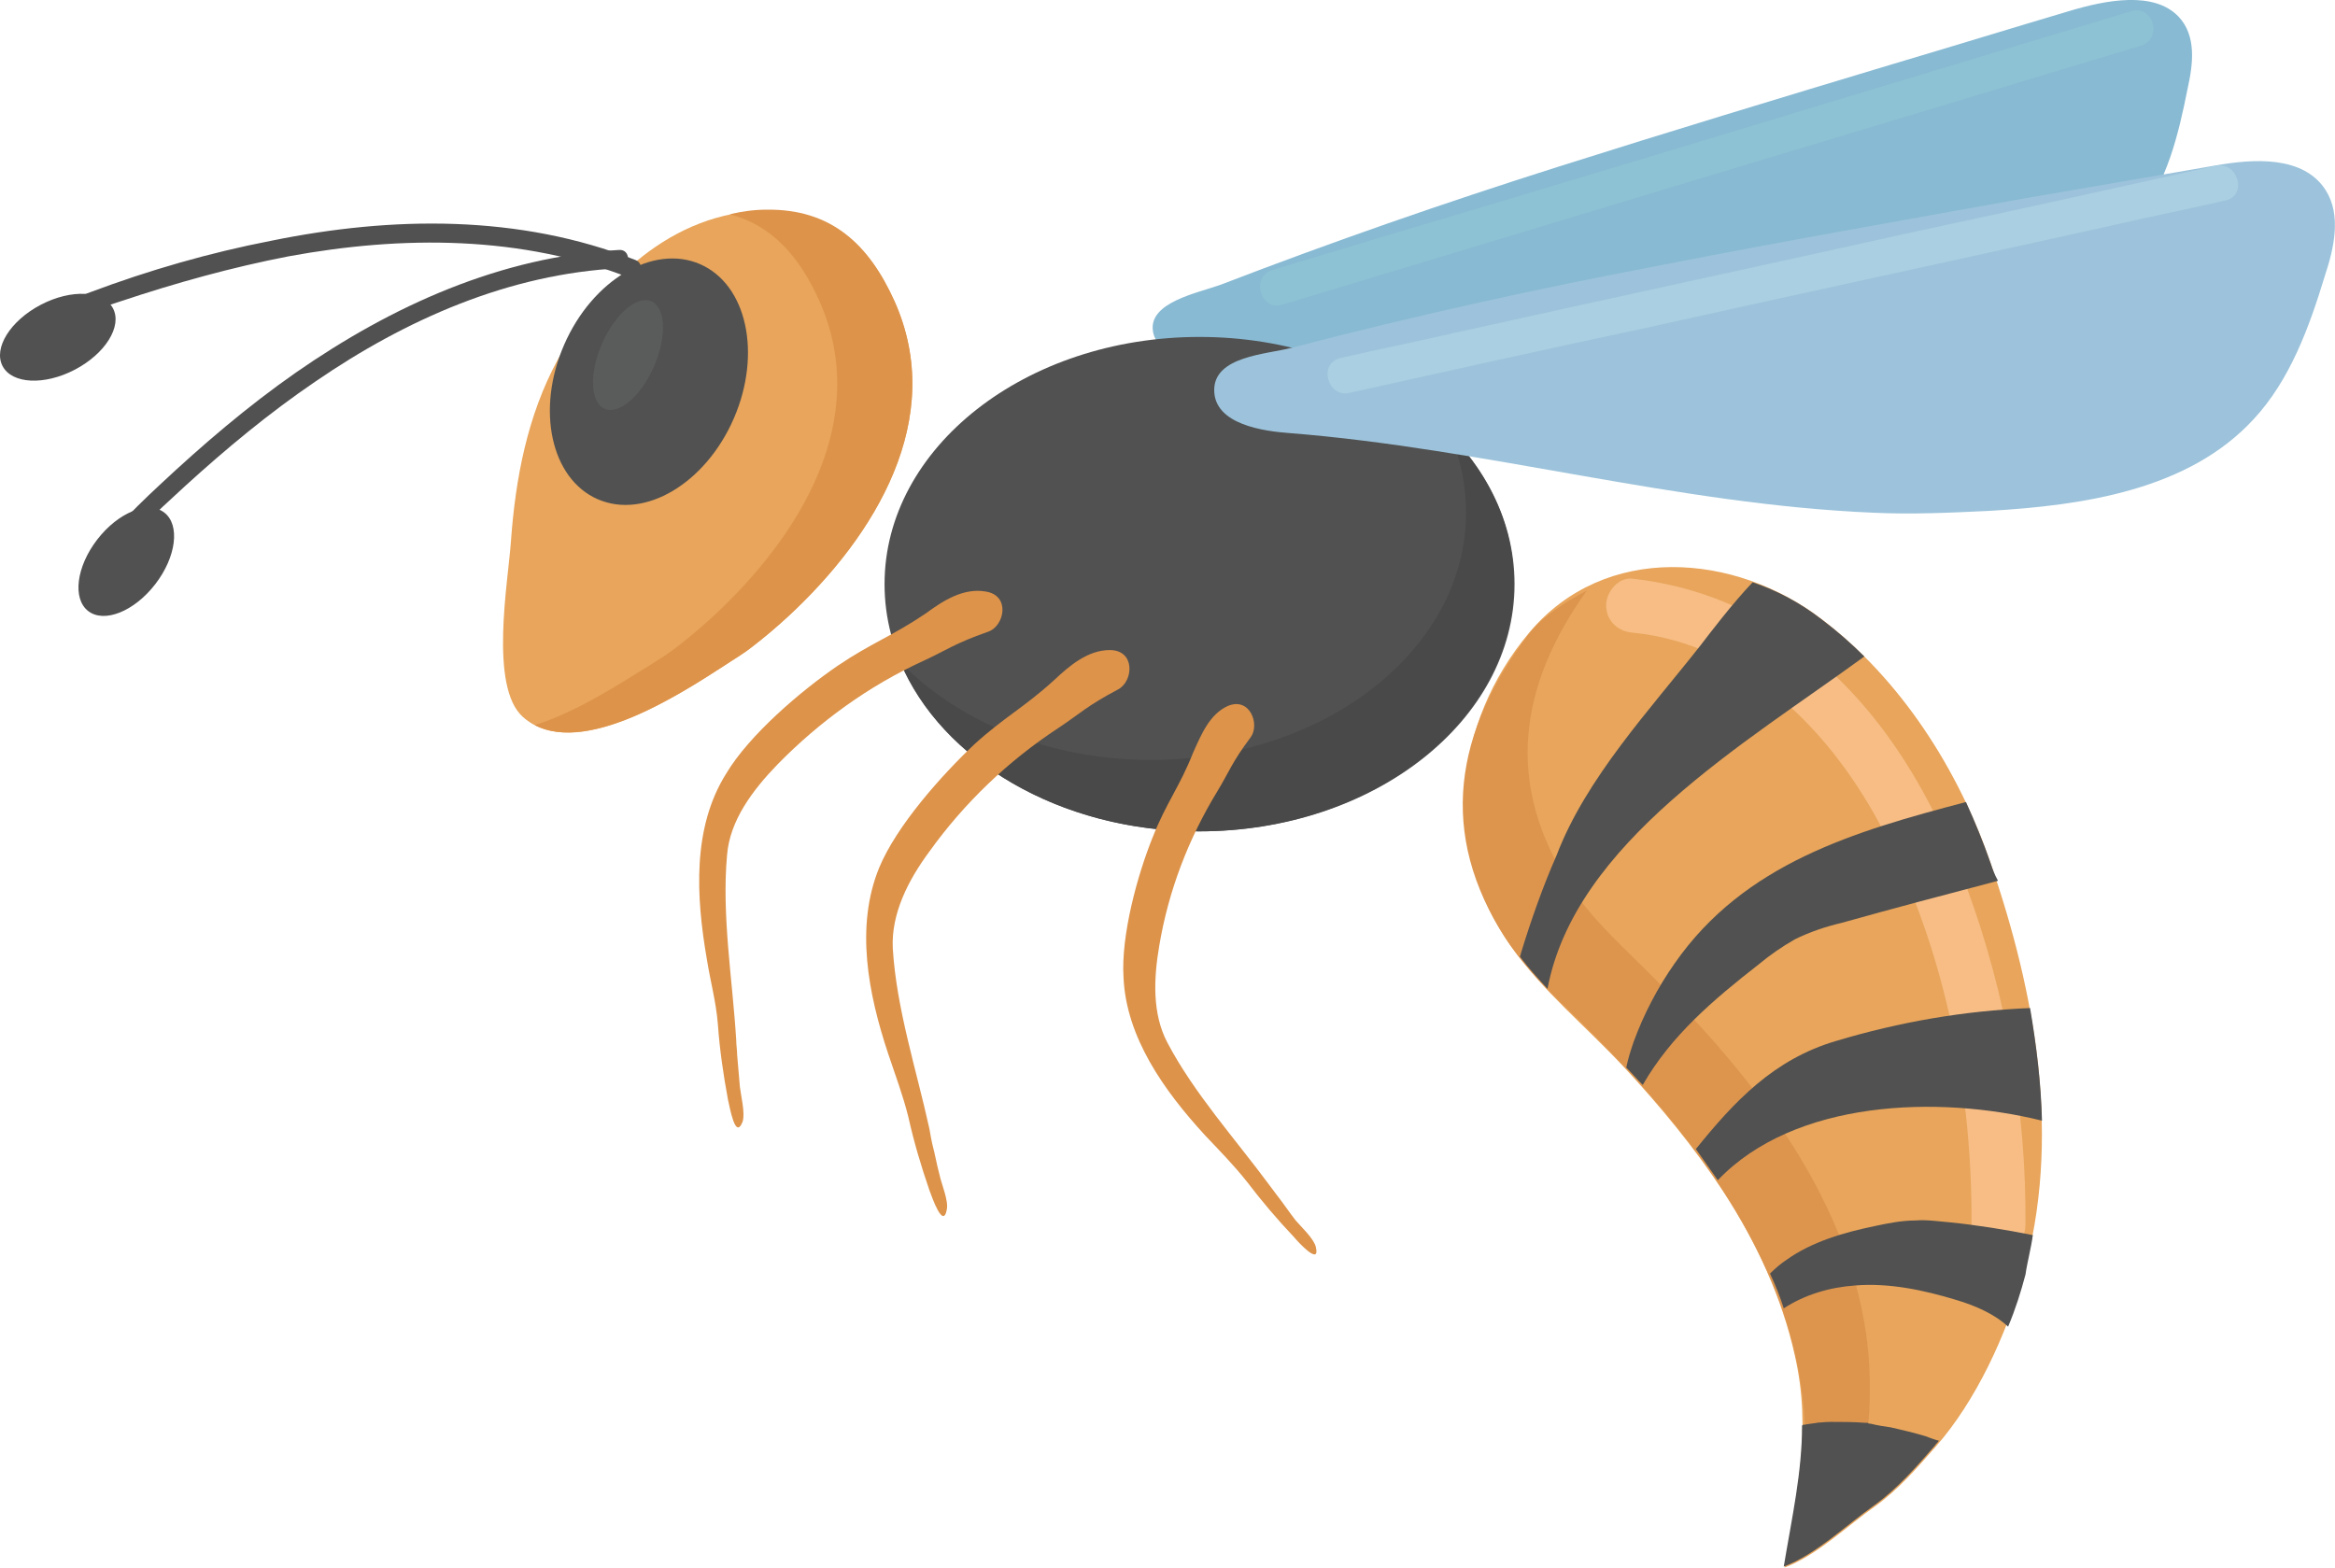
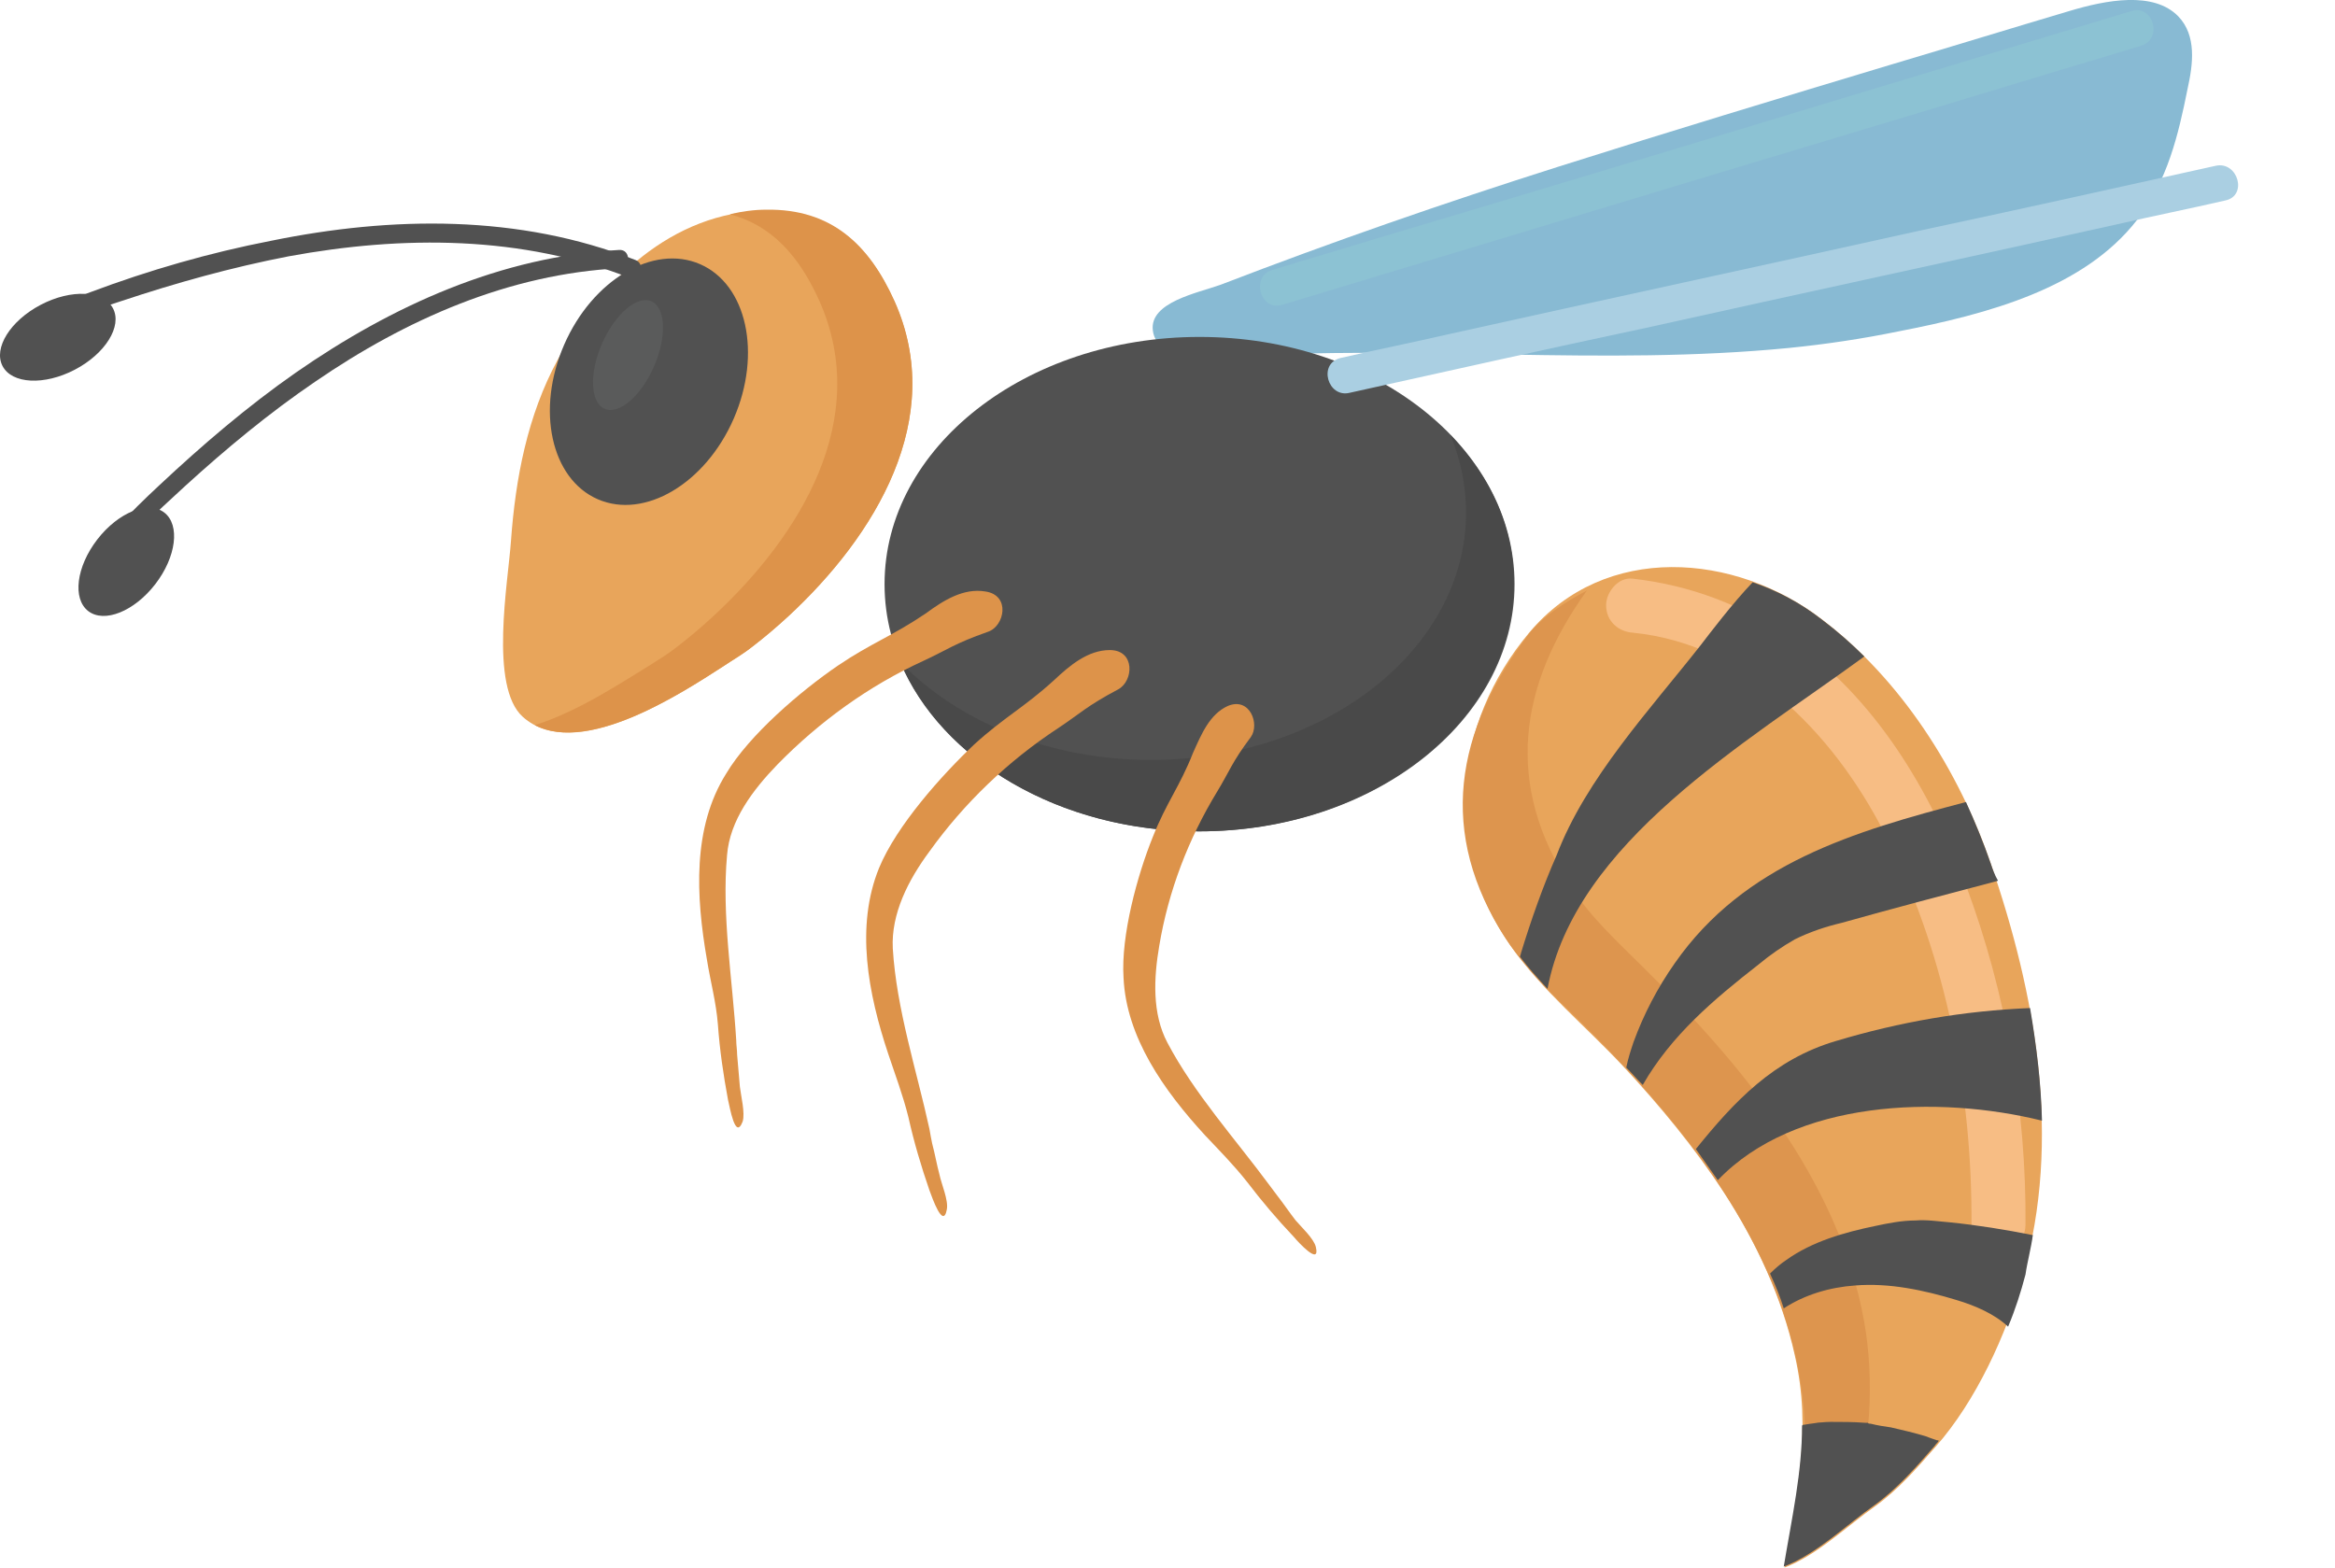
<svg xmlns="http://www.w3.org/2000/svg" version="1.1" id="Слой_1" x="0px" y="0px" viewBox="0 0 255 171.3" style="enable-background:new 0 0 255 171.3;" xml:space="preserve">
  <style type="text/css">
	.st0{fill:#88BAD3;}
	.st1{fill:#E8A55B;}
	.st2{fill:#515151;}
	.st3{fill:#F7BD84;}
	.st4{fill:#DD954E;}
	.st5{fill:#DD934A;}
	.st6{fill:#494949;}
	.st7{fill:#9CC3DB;}
	.st8{fill:#AACFE2;}
	.st9{fill:#5A5B5B;}
	.st10{fill:#8CC2D3;}
</style>
  <g>
    <path class="st0" d="M206.7,7c6.4-1.9,12.9-3.9,19.3-5.8c4-1.2,9.2-2.2,11.9,0.6c2,2.1,1.6,5.2,1,7.9c-1,5-2.2,10.1-5.5,14.3   c-5.8,7.5-16.3,10.3-26.1,12.2c-3.9,0.8-7.9,1.4-11.9,1.8c-20.4,2-40.7-0.4-61.2,1c-2.6,0.2-7.9,0.3-8.3-2.9   c-0.4-3.1,4.9-4.1,7.4-5c12.2-4.7,24.3-8.9,36.9-12.9C182.2,14.4,194.4,10.7,206.7,7z" />
    <path class="st1" d="M86.1,67.3c-1.3,1.2-2.6,2.3-3.9,3.3c-1,0.8-2,1.4-3.1,2.1c-4.8,3.1-16.3,10.7-22,5.6   c-3.7-3.3-1.6-14.8-1.3-19.2c0.5-6.9,1.8-13.7,5.1-19.8c4.6-8.5,12.5-16.2,22.8-16.3c7.1-0.1,11.2,3.7,14,10   C103.4,45.7,95.6,58.5,86.1,67.3z" />
    <ellipse transform="matrix(0.399 -0.917 0.917 0.399 4.34 90.067)" class="st2" cx="70.9" cy="41.7" rx="14" ry="10.1" />
    <g>
      <path class="st2" d="M69.4,28.4c-12.7-5-26.6-4.8-39.8-2.1c-6.7,1.3-13.3,3.2-19.7,5.6c-3.6,1.3-7.2,3.2-9.4,6.3    c0.7,0.1,1.4,0.3,2,0.6c2.5-3.2,7-4.7,10.7-5.9c6-2,12.1-3.7,18.3-4.9c12.5-2.3,25.5-2.3,37.4,2.4C70,30.7,70.5,28.8,69.4,28.4z" />
      <ellipse transform="matrix(0.887 -0.463 0.463 0.887 -16.315 7.108)" class="st2" cx="6.3" cy="36.8" rx="6.8" ry="4" />
    </g>
    <g>
      <path class="st2" d="M67.6,27.3C54.7,28,42.8,33.4,32.3,40.7C27,44.4,22.1,48.6,17.4,53c-3.1,2.9-6.7,6.3-8,10.5    c0.4-0.1,0.9-0.1,1.3-0.1c0.3,0,0.5,0,0.8,0c1.6-4.1,5.6-7.4,8.7-10.3c4.5-4.1,9.2-8,14.2-11.4c9.9-6.8,21.2-11.8,33.3-12.4    C68.9,29.2,68.9,27.2,67.6,27.3z" />
      <ellipse transform="matrix(0.611 -0.791 0.791 0.611 -43.209 34.764)" class="st2" cx="13.8" cy="61.4" rx="6.8" ry="4" />
    </g>
    <ellipse class="st2" cx="131" cy="63.8" rx="34.4" ry="27" />
    <path class="st1" d="M217.4,94.3c-3.5-10.2-9.8-20.1-18.5-26.7c-9.4-7.2-23.6-8.4-31.9,1.5c-8.3,9.9-9.6,23.4-2.1,34.1   c3.5,5,8.3,8.9,12.4,13.3c4,4.3,7.8,8.9,11,13.8c3.5,5.4,6.3,11.4,7.7,17.7c1.9,8.3,0.2,15.1-1.1,23.2c3.5-1.3,6.9-4.6,9.9-6.7   c2.5-1.8,4.5-4.1,6.6-6.5c4.4-5,7.7-12.2,9.5-18.6C225.2,124.5,222.3,108.5,217.4,94.3z" />
    <path class="st3" d="M178.3,69.1c13,1.3,22.6,11.8,28,22.9c6.3,12.8,9.1,27.5,9,41.8c0,3.8,5.8,3.8,5.9,0   c0.1-12.6-2.1-25.3-6.5-37.1c-4-10.5-9.8-20.3-19.1-26.9c-5.1-3.7-11.1-5.9-17.3-6.6c-1.6-0.2-2.9,1.5-2.9,2.9   C175.4,67.9,176.8,69,178.3,69.1L178.3,69.1z" />
    <path class="st4" d="M201.9,165.6c2.2-6.4,2.8-13.3,1.9-19.9c-2.3-15.7-12.9-28.8-24.3-40c-2.8-2.8-5.8-5.5-7.9-8.8   c-7.4-11.2-5.7-22.1,1.7-32.4c-2.3,1.2-4.8,2.8-6.3,4.7c-8.1,10.6-10.1,21.8-2.5,33.4c2.2,3.3,5.1,6.1,7.9,8.8   c11.3,11.1,22,24.3,24.3,40c1,6.7,0.3,13.6-1.9,19.9c1.1-3.4,7.9-5.1,10.4-7.4c1.1-1,1.8-2,2.4-3   C205.2,162.2,202.6,163.6,201.9,165.6z" />
    <path class="st5" d="M97.7,32.9c-2.8-6.2-6.9-10.1-14-10c-1.4,0-2.7,0.2-4,0.5c4.6,1.2,7.6,4.6,9.8,9.5   c5.7,12.9-2.1,25.6-11.6,34.4c-1.3,1.2-2.6,2.3-3.9,3.3c-1,0.8-2,1.4-3.1,2.1c-2.8,1.7-7.7,5-12.5,6.5c6,3.1,16.2-3.6,20.7-6.5   c1-0.7,2.1-1.3,3.1-2.1c1.3-1,2.6-2.1,3.9-3.3C95.6,58.5,103.4,45.7,97.7,32.9z" />
    <path class="st6" d="M158.4,47.5c1.1,2.7,1.7,5.5,1.7,8.5c0,14.9-15.4,27-34.4,27c-11.2,0-21.1-4.2-27.4-10.7   c4.5,10.7,17.4,18.5,32.6,18.5c19,0,34.4-12.1,34.4-27C165.4,57.7,162.8,52.1,158.4,47.5z" />
-     <path class="st7" d="M220.9,21.7c7-1.2,13.9-2.4,20.9-3.6c4.4-0.8,9.8-1.1,12.2,2.7c1.7,2.7,0.9,6.3-0.1,9.3   c-1.7,5.6-3.8,11.4-7.8,15.7c-7.1,7.7-18.5,9.4-28.9,10c-4.2,0.2-8.4,0.4-12.6,0.2c-21.5-0.9-42.3-7-63.8-8.7   c-2.7-0.2-8.2-0.9-8.2-4.7c0-3.7,5.7-3.9,8.4-4.6c13.4-3.5,26.5-6.4,40.2-9C194.4,26.4,207.6,24.1,220.9,21.7z" />
    <path class="st8" d="M147.4,42.9c10.8-2.4,21.6-4.8,32.4-7.1c17.1-3.8,34.3-7.5,51.4-11.3c3.9-0.9,7.9-1.7,11.8-2.6   c2.5-0.5,1.4-4.3-1-3.8c-10.8,2.4-21.6,4.8-32.4,7.1c-17.1,3.8-34.3,7.5-51.4,11.3c-3.9,0.9-7.9,1.7-11.8,2.6   C143.9,39.7,145,43.5,147.4,42.9L147.4,42.9z" />
    <ellipse transform="matrix(0.399 -0.917 0.917 0.399 5.633 86.203)" class="st9" cx="68.6" cy="38.8" rx="6.4" ry="3.1" />
    <path class="st10" d="M140,33.3c10.6-3.2,21.2-6.4,31.8-9.6c16.8-5.1,33.6-10.1,50.4-15.2c3.9-1.2,7.7-2.3,11.6-3.5   c2.4-0.7,1.4-4.5-1-3.8c-10.6,3.2-21.2,6.4-31.8,9.6C184.2,15.9,167.3,21,150.5,26c-3.9,1.2-7.7,2.3-11.6,3.5   C136.6,30.2,137.6,34,140,33.3L140,33.3z" />
    <path class="st5" d="M77.2,104.8c0.4,2.5,1,4.6,1.2,7.1c0.2,2.8,0.6,5.5,1.1,8.2c0.2,0.8,0.8,4.5,1.6,2.4c0.3-0.9-0.2-2.9-0.3-3.8   c-0.1-1.2-0.2-2.3-0.3-3.5c0-0.5-0.1-1.1-0.1-1.6C80,107,78.8,100,79.4,93.4c0.3-3.8,2.8-7.1,5.5-9.9c4.6-4.7,10-8.6,15.9-11.3   c2.6-1.2,3.4-1.9,7.1-3.2c1.8-0.6,2.5-4-0.3-4.4c-2.4-0.4-4.6,1-6.5,2.4c-3.7,2.5-5.9,3.2-9.6,5.7c-4.1,2.8-9.7,7.6-12.2,11.8   C75.6,90.4,76,97.9,77.2,104.8z" />
    <path class="st5" d="M97,115.1c0.8,2.4,1.6,4.5,2.2,6.9c0.6,2.7,1.4,5.4,2.3,8c0.3,0.8,1.5,4.3,1.9,2.1c0.2-1-0.6-2.8-0.8-3.8   c-0.3-1.1-0.5-2.3-0.8-3.4c-0.1-0.5-0.2-1-0.3-1.6c-1.4-6.4-3.6-13.1-4-19.7c-0.2-3.8,1.7-7.5,4-10.6c3.8-5.3,8.6-9.9,14.1-13.5   c2.4-1.6,3.1-2.4,6.5-4.2c1.7-0.9,1.9-4.3-0.9-4.3c-2.4,0-4.4,1.7-6.1,3.3c-3.3,3-5.4,4-8.7,7c-3.6,3.4-8.5,8.9-10.4,13.5   C93.4,101.2,94.8,108.5,97,115.1z" />
    <path class="st5" d="M131.6,124c1.6,1.7,3.1,3.2,4.6,5.1c1.6,2.1,3.3,4.1,5.1,6c0.5,0.6,2.9,3.2,2.4,1.1c-0.2-0.9-1.6-2.2-2.2-2.9   c-0.7-0.9-1.3-1.8-2-2.7c-0.3-0.4-0.6-0.8-0.9-1.2c-3.7-5-8.2-10-11.1-15.5c-1.7-3.2-1.5-7.1-0.9-10.6c1-6,3.2-11.7,6.3-16.8   c1.4-2.3,1.6-3.2,3.7-6c1-1.4-0.1-4.4-2.5-3.4c-2,0.9-2.9,3.1-3.8,5.1c-1.5,3.8-2.9,5.4-4.4,9.2c-1.7,4.2-3.5,10.8-3.2,15.4   C123,113.3,127.1,119.1,131.6,124z" />
    <path class="st2" d="M211.5,157.3c0,0-0.9-0.3-1.1-0.4c-1.3-0.4-2.6-0.7-3.9-1c-0.7-0.1-1.4-0.2-2.2-0.4c-0.1,0-0.3,0-0.3-0.1   c-0.1,0-0.2,0-0.3,0c-1.3-0.1-2.5-0.1-3.8-0.1c-0.6,0-1.2,0.1-1.9,0.1c1.6-0.1-0.5,0.1-0.9,0.2c-0.1,0-0.2,0-0.3,0.1   c0,5.1-1.1,10-2,15.4c3.5-1.3,6.9-4.6,9.9-6.7c2.5-1.8,4.5-4.1,6.6-6.5c0.1-0.2,0.3-0.3,0.4-0.5   C211.8,157.4,211.7,157.3,211.5,157.3z" />
    <path class="st2" d="M222,134.9c-3-0.6-6.1-1.1-9.1-1.4c-1.2-0.1-2.5-0.3-3.7-0.2c-1.5,0-3,0.3-4.4,0.6c-3.4,0.7-6.9,1.7-9.7,3.7   c-0.6,0.4-1.2,0.9-1.8,1.5c0.6,1.3,1.1,2.5,1.5,3.8c2.3-1.5,5-2.3,7.8-2.5c3.7-0.3,7.5,0.5,11.1,1.6c2,0.6,4.1,1.5,5.6,2.9   c0.8-1.9,1.4-3.8,1.9-5.7C221.4,137.8,221.8,136.4,222,134.9z" />
    <path class="st2" d="M223,122.4c-0.1-4.1-0.6-8.2-1.3-12.3c-7.2,0.3-14.2,1.5-21.2,3.6c-6.8,2-11.1,6.6-15.3,11.8   c0.8,1.1,1.6,2.3,2.4,3.4C196,120.1,211.7,119.6,223,122.4z" />
    <path class="st2" d="M217.4,94.3c-0.8-2.3-1.7-4.5-2.7-6.7c-12.2,3.2-24.2,6.7-31.8,17.6c-1.9,2.7-3.4,5.6-4.5,8.6   c-0.3,0.9-0.6,1.8-0.8,2.8c0.6,0.6,1.2,1.3,1.8,1.9c3.1-5.4,7.7-9.3,12.7-13.2c1.2-1,2.5-1.9,3.9-2.7c1.6-0.8,3.4-1.4,5.1-1.8   c5.7-1.6,11.4-3.1,17.1-4.6C217.8,95.5,217.6,94.9,217.4,94.3z" />
    <path class="st2" d="M166.1,104.1c0,0.1-0.1,0.3-0.1,0.4c0.9,1.2,1.9,2.3,3,3.5c3-16,21.6-26.8,34.6-36.3c-1.4-1.4-3-2.8-4.6-4   c-2.3-1.8-4.9-3.2-7.6-4.1c-2.2,2.3-4.7,5.6-5.7,6.9c-5.5,7-12.5,14.5-15.7,22.9C168.5,96.8,167.2,100.5,166.1,104.1z" />
  </g>
</svg>